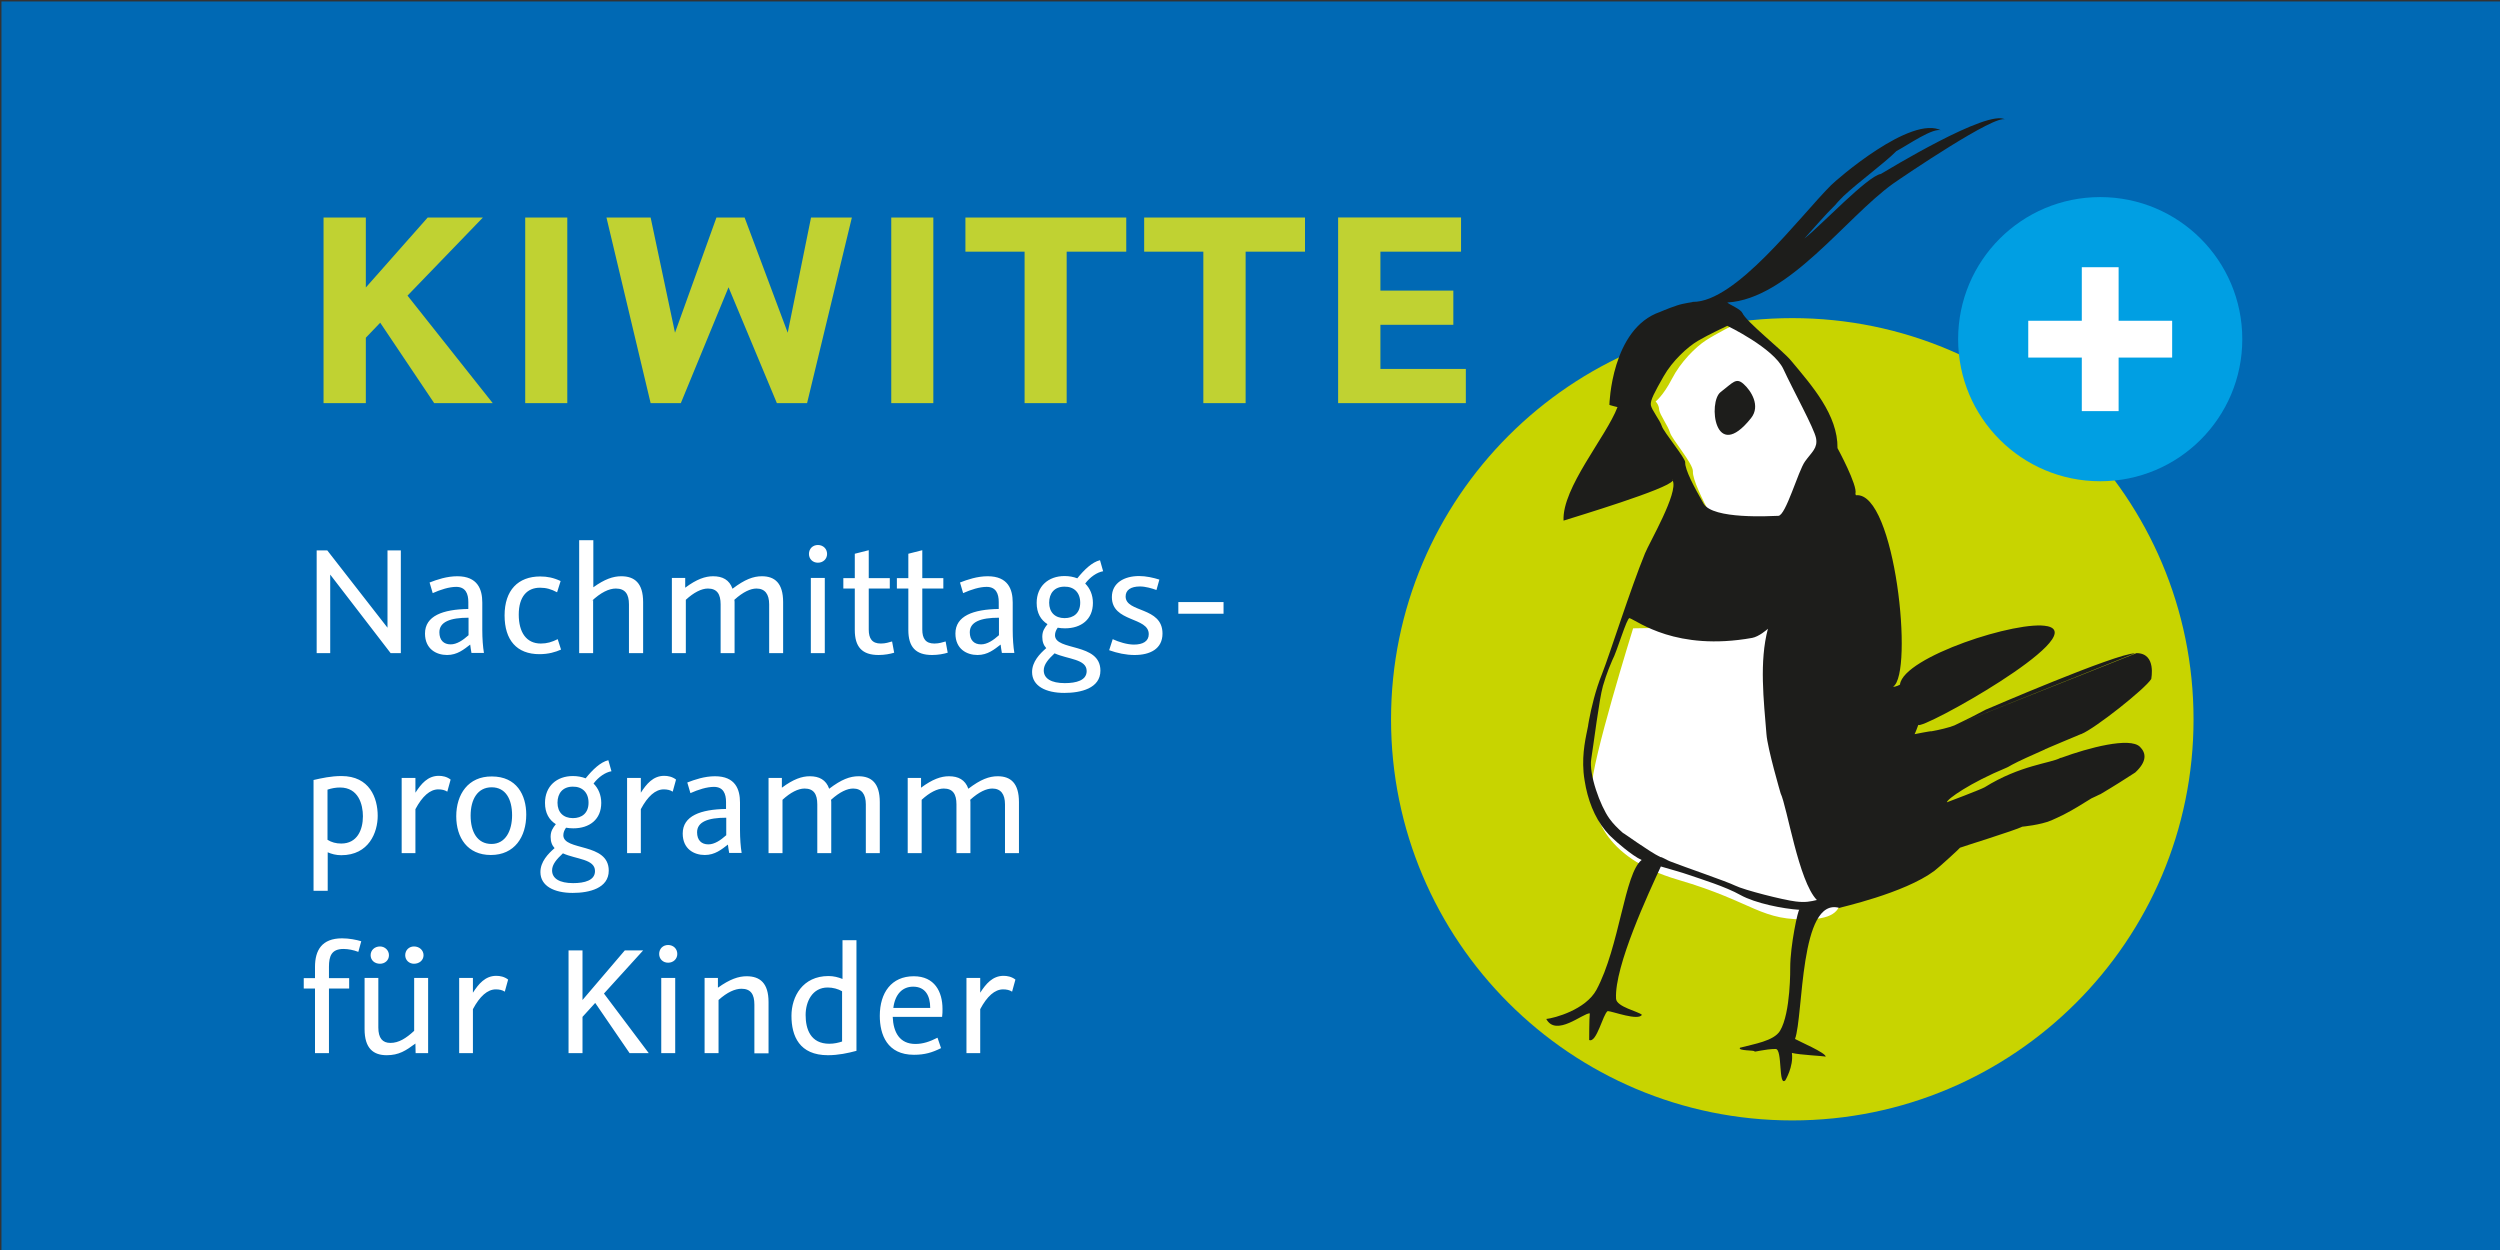
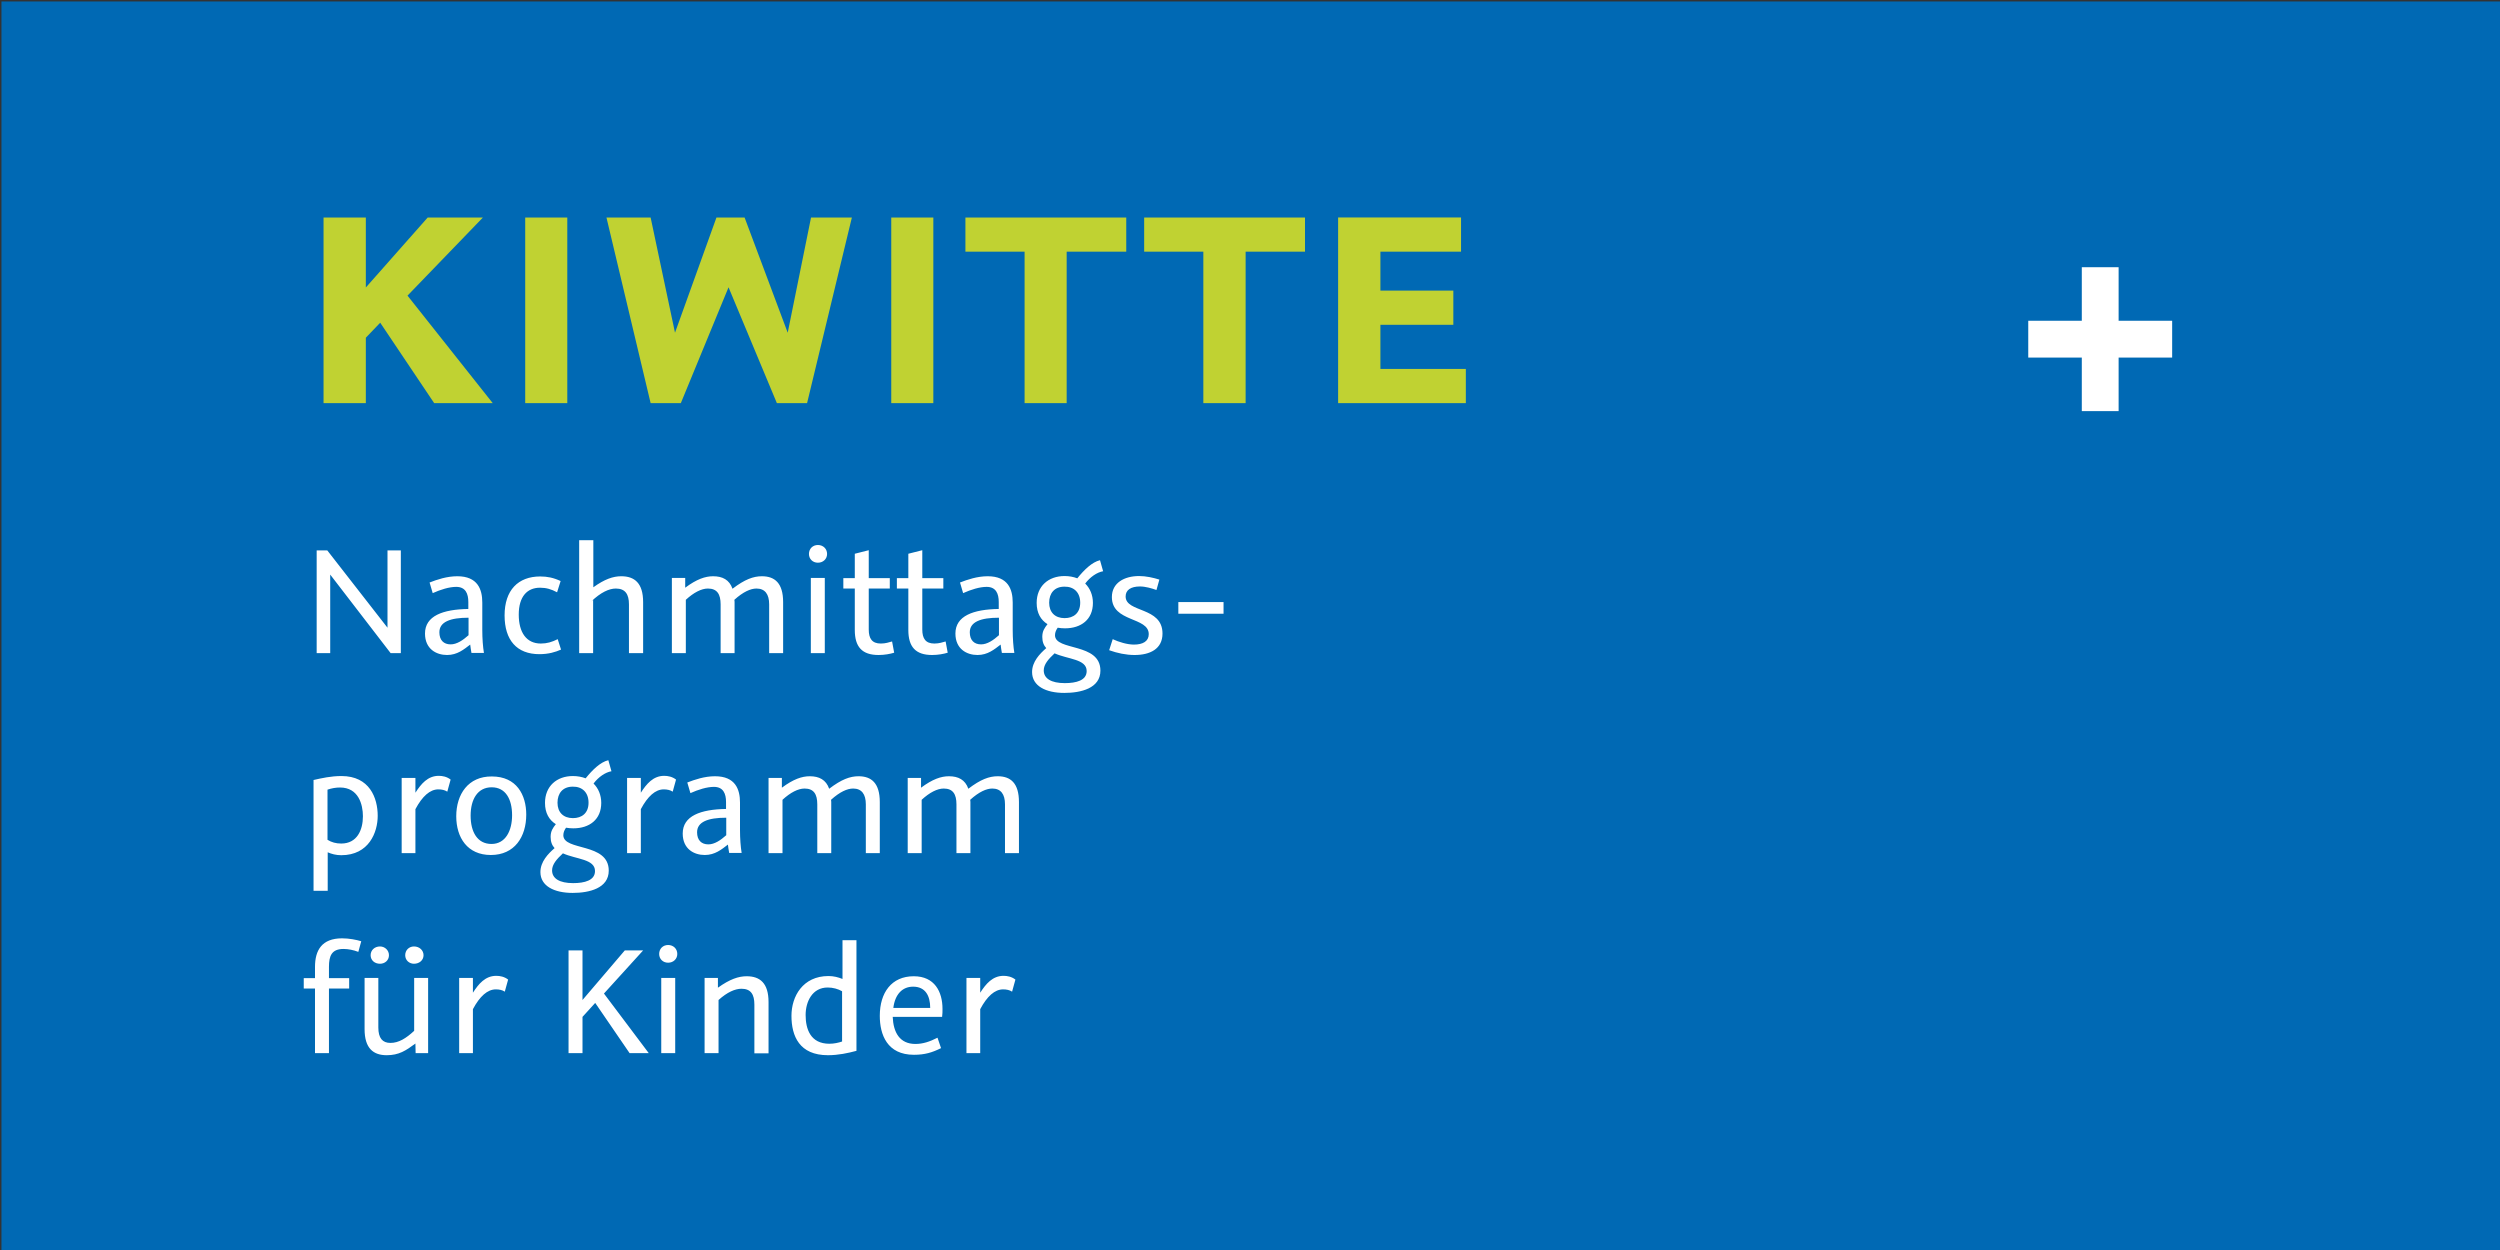
<svg xmlns="http://www.w3.org/2000/svg" xmlns:xlink="http://www.w3.org/1999/xlink" version="1.1" id="Ebene_1" x="0px" y="0px" viewBox="0 0 1200 600" style="enable-background:new 0 0 1200 600;" xml:space="preserve">
  <rect x="0" y="0" width="1200" height="600" fill="#333333" stroke="none" />
  <style type="text/css">
	.st0{fill:#0069B4;}
	.st1{clip-path:url(#SVGID_00000119094677313355188270000004745894495223871618_);fill:#FFFFFF;}
	.st2{fill:#C0D232;}
	.st3{clip-path:url(#SVGID_00000069388166418451569710000005507318891624553607_);fill:#C8D400;}
	.st4{clip-path:url(#SVGID_00000069388166418451569710000005507318891624553607_);fill:#FFFFFF;}
	.st5{clip-path:url(#SVGID_00000069388166418451569710000005507318891624553607_);fill:#1D1D1B;}
	.st6{clip-path:url(#SVGID_00000069388166418451569710000005507318891624553607_);fill:#009FE3;}
	.st7{fill:#FFFFFF;}
	.st8{fill:none;stroke:#FFFFFF;stroke-width:4.271;}
</style>
  <rect x="0.7" y="0.7" class="st0" width="1200" height="600" />
  <g>
    <defs>
      <rect id="SVGID_1_" x="0.7" y="0.7" width="1200" height="600" />
    </defs>
    <clipPath id="SVGID_00000073722650297595653830000000315160200903366068_">
      <use xlink:href="#SVGID_1_" style="overflow:visible;" />
    </clipPath>
    <path style="clip-path:url(#SVGID_00000073722650297595653830000000315160200903366068_);fill:#FFFFFF;" d="M487.4,470.2   c-1.8-1.4-3.9-1.8-5.7-1.8c-5.3,0-8.5,3.9-11.2,8.1v-7.1h-6.6v36.1h6.6v-21.1c3.3-6.2,7-9.5,11-9.5c1.6,0,3.1,0.3,4.3,1.1   L487.4,470.2z M438.3,473.6c5.9,0,8.2,4.4,8.2,10.2h-17.7C429.6,477.3,433.1,473.6,438.3,473.6 M452.2,488.2   c0.2-1.4,0.2-2.6,0.2-3.9c0-8.3-3.8-15.7-13.8-15.7c-10.7,0-16.3,7.9-16.3,19c0,9,3.5,18.7,16.4,18.7c5.2,0,8.8-1.1,13-3.2l-1.7-5   c-3.7,1.9-7,3-10.6,3c-7.6,0-10.6-5.6-10.9-13H452.2z M404.3,499.9c-1.8,0.6-3.9,1.1-6.2,1.1c-9.1,0-11.4-7.1-11.4-13.8   c0-6.4,3.2-13.2,10.6-13.2c2.5,0,5,0.7,6.9,1.8V499.9z M411.1,451.3h-6.7v18.6c-2-0.8-4.2-1.4-6.7-1.4c-12.4,0-17.8,9.8-17.8,19.1   c0,9.7,3.8,18.9,17.5,18.9c5,0,9.6-1,13.7-2.1V451.3z M368.9,505.5V481c0-9.1-4.1-12.4-10.5-12.4c-3.9,0-8.1,1.4-13.8,5.5v-4.7   h-6.4v36.1h6.7V480c4.2-3.8,8-5.4,11-5.4c4.5,0,6.2,2.7,6.2,7.6v23.4H368.9z M325.1,457.9c0-2.5-1.9-4.3-4.4-4.3   c-2.5,0-4.3,1.8-4.3,4.3c0,2.4,1.8,4.2,4.3,4.2C323.2,462.1,325.1,460.3,325.1,457.9 M324.1,469.4h-6.7v36.1h6.7V469.4z    M308.7,456.2h-8.8L279.6,480v-23.8h-6.7v49.3h6.7v-17.4l6.1-6.7l16.5,24.1h9.2l-21.5-28.6L308.7,456.2z M243.9,470.2   c-1.8-1.4-3.9-1.8-5.7-1.8c-5.3,0-8.5,3.9-11.2,8.1v-7.1h-6.6v36.1h6.6v-21.1c3.3-6.2,7-9.5,11-9.5c1.6,0,3.1,0.3,4.3,1.1   L243.9,470.2z M203.3,458.5c0-2.3-1.9-4.2-4.6-4.2c-2.4,0-4.2,1.8-4.2,4.2c0,2.4,1.9,4.1,4.2,4.1   C201.3,462.6,203.3,460.9,203.3,458.5 M186.7,458.5c0-2.3-1.9-4.2-4.3-4.2c-2.6,0-4.5,1.8-4.5,4.2s1.9,4.1,4.5,4.1   C184.7,462.6,186.7,461,186.7,458.5 M175,469.4V494c0,9.2,4.2,12.5,10.6,12.5c5.9,0,9.2-2.2,13.8-5.6l0.1,4.6h6v-36.1h-6.7v25.4   c-3.9,3.6-7.4,5.8-11.4,5.8c-3.8,0-5.8-2.3-5.8-7.4v-23.8H175z M173.4,451.8c-2.3-0.7-5.8-1.4-9.2-1.4c-9.7,0-13,5.7-13,13.7v5.4   h-5.4v5h5.4v31h6.7v-31h9.7v-5h-9.7v-5.4c0-5.3,1.3-8.6,7-8.6c2.2,0,4.8,0.5,7.1,1.4L173.4,451.8z" />
    <path style="clip-path:url(#SVGID_00000073722650297595653830000000315160200903366068_);fill:#FFFFFF;" d="M489.1,409.5V385   c0-9.1-4-12.4-10.2-12.4c-4.1,0-8.2,1.5-14.1,6c-1.5-4.3-4.8-6-9.3-6c-3.8,0-7.9,1.4-13.4,5.5v-4.7h-6.4v36.1h6.7v-25.6   c3.8-3.5,7.5-5.4,10.6-5.4c4.4,0,6.1,2.7,6.1,7.6v23.4h6.7v-24.6c0-0.3-0.1-0.7-0.1-1c4.2-3.8,7.8-5.4,10.6-5.4   c4.1,0,6.1,2.7,6.1,7.6v23.4H489.1z M422.3,409.5V385c0-9.1-4-12.4-10.2-12.4c-4.1,0-8.2,1.5-14.1,6c-1.5-4.3-4.8-6-9.3-6   c-3.8,0-7.9,1.4-13.4,5.5v-4.7h-6.4v36.1h6.7v-25.6c3.8-3.5,7.5-5.4,10.6-5.4c4.4,0,6.1,2.7,6.1,7.6v23.4h6.7v-24.6   c0-0.3-0.1-0.7-0.1-1c4.2-3.8,7.8-5.4,10.6-5.4c4.1,0,6.1,2.7,6.1,7.6v23.4H422.3z M348.6,400.9c-2.7,2.4-5.6,4.4-8.6,4.4   c-3.3,0-5.4-2-5.4-5.8c0-5,5.2-7,14-7V400.9z M356,409.5c-0.5-3-0.8-7-0.8-11.1v-13.2c0-6.3-2.2-12.6-12-12.6c-5,0-9.7,1.6-13.3,3   l1.5,5.1c3.8-1.7,7.9-3,11.3-3c4.5,0,5.8,3.3,5.8,7.3v3.3c-12.2,0.2-20.8,3.3-20.8,11.8c0,7.4,5.4,10.3,10.6,10.3   c4.9,0,8.1-2.7,11.1-5c0.2,1.3,0.3,2.6,0.6,4H356z M324.5,374.2c-1.8-1.4-3.9-1.8-5.7-1.8c-5.3,0-8.5,3.9-11.2,8.1v-7.1H301v36.1   h6.6v-21.1c3.3-6.2,7-9.5,11-9.5c1.6,0,3.1,0.3,4.3,1.1L324.5,374.2z M282.5,385.3c0,5-3.2,7.4-7.5,7.4c-4.6,0-7.4-2.8-7.4-7.4   c0-4.6,2.6-7.7,7.3-7.7C279.4,377.5,282.5,380.3,282.5,385.3 M285.6,418.1c0,4.5-5,5.8-10.5,5.8c-6.5,0-10.1-2.2-10.1-6.1   c0-2.9,2.2-5.4,5.2-8.2C276.6,412.5,285.6,412.3,285.6,418.1 M275,372.5c-7.8,0-13.4,4.9-13.4,12.9c0,4.9,2,8.2,5.2,10.2   c-1.4,1.8-2.5,3.3-2.5,6.1c0,2.4,0.7,4.1,1.9,5.4c-3.1,2.7-6.8,6.5-6.8,11.5c0,6.7,6.6,10,15.5,10c7.9,0,17.3-2.2,17.3-10.7   c0-13.6-21.8-9.3-21.8-17c0-1.4,0.6-2.6,1.3-3.6c1.1,0.2,2.3,0.3,3.5,0.3c7.7,0,13.4-4.2,13.4-12.2c0-3.8-1.4-7-3.7-9.3   c2.4-3.2,5.7-5.4,8.6-5.9l-1.5-5.3c-3.8,0.9-7.6,4.6-10.9,8.7C279.3,372.9,277.2,372.5,275,372.5 M225.9,391.5   c0-7.9,3.4-13.6,10.1-13.6c6.7,0,9.8,5.7,9.8,13.4c0,7.4-3.1,13.8-9.9,13.8C229.1,405.1,225.9,399.3,225.9,391.5 M219,391.8   c0,10.3,5.4,18.6,16.6,18.6c11.4,0,17-8.7,17-19.4c0-9.4-4.6-18.3-16.5-18.3C224.7,372.6,219,381.3,219,391.8 M216.3,374.2   c-1.8-1.4-3.9-1.8-5.7-1.8c-5.3,0-8.5,3.9-11.2,8.1v-7.1h-6.6v36.1h6.6v-21.1c3.3-6.2,7-9.5,11-9.5c1.6,0,3.1,0.3,4.3,1.1   L216.3,374.2z M157.3,379c1.8-0.6,3.8-1,5.9-1c8.9,0,11,8.2,11,13.8c0,6.6-2.8,13.1-10.4,13.1c-2.5,0-4.7-0.6-6.6-1.8V379z    M150.6,427.6h6.7v-18.5c1.8,0.8,4,1.4,6.5,1.4c13.3,0,17.5-11,17.5-18.9c0-8.6-3.9-19.1-17.4-19.1c-5,0-9.4,1-13.4,1.9V427.6z" />
    <path style="clip-path:url(#SVGID_00000073722650297595653830000000315160200903366068_);fill:#FFFFFF;" d="M587.3,289h-21.7v5.6   h21.7V289z M546.8,276.5c-7.2,0-13.1,3.3-13.1,10.1c0,12.2,17.7,9.4,17.7,17.8c0,3.4-2.8,5-7.1,5c-3.2,0-7.2-1.2-10.2-2.6l-1.7,5.3   c3.9,1.4,8.1,2.3,12.2,2.3c7.4,0,13.4-2.9,13.4-10.3c0-13-17.7-9.9-17.7-17.8c0-3.1,2.5-4.8,6.9-4.8c2.6,0,5.7,0.9,7.9,1.7l1.4-5   C553.6,277.3,550.1,276.5,546.8,276.5 M518.5,289.3c0,5-3.2,7.4-7.5,7.4c-4.6,0-7.4-2.8-7.4-7.4c0-4.6,2.6-7.7,7.3-7.7   C515.4,281.5,518.5,284.3,518.5,289.3 M521.6,322.1c0,4.5-5,5.8-10.5,5.8c-6.5,0-10.1-2.2-10.1-6.1c0-2.9,2.2-5.4,5.2-8.2   C512.6,316.5,521.6,316.3,521.6,322.1 M511,276.5c-7.8,0-13.4,4.9-13.4,12.9c0,4.9,2,8.2,5.2,10.2c-1.4,1.8-2.5,3.3-2.5,6.1   c0,2.4,0.7,4.1,1.9,5.4c-3.1,2.7-6.8,6.5-6.8,11.5c0,6.7,6.6,10,15.5,10c7.9,0,17.3-2.2,17.3-10.7c0-13.6-21.8-9.3-21.8-17   c0-1.4,0.6-2.6,1.3-3.6c1.1,0.2,2.3,0.3,3.5,0.3c7.7,0,13.4-4.2,13.4-12.2c0-3.8-1.4-7-3.7-9.3c2.4-3.2,5.7-5.4,8.6-5.9l-1.5-5.3   c-3.8,0.9-7.6,4.6-10.9,8.7C515.3,276.9,513.2,276.5,511,276.5 M479.5,304.9c-2.7,2.4-5.6,4.4-8.6,4.4c-3.3,0-5.4-2-5.4-5.8   c0-5,5.2-7,14-7V304.9z M486.9,313.5c-0.5-3-0.8-7-0.8-11.1v-13.2c0-6.3-2.2-12.6-12-12.6c-5,0-9.7,1.6-13.3,3l1.5,5.1   c3.8-1.7,7.9-3,11.3-3c4.5,0,5.8,3.3,5.8,7.3v3.3c-12.2,0.2-20.8,3.3-20.8,11.8c0,7.4,5.4,10.3,10.6,10.3c4.9,0,8.1-2.7,11.1-5   c0.2,1.3,0.3,2.6,0.6,4H486.9z M453.9,307.9c-1.5,0.4-3.1,1-5.4,1c-4.2,0-5.8-2.4-5.8-6.7v-19.7h10.1v-5h-10.1v-13.4l-6.7,1.7v11.7   h-5.5v5h5.5v19.9c0,8.1,3.5,12,11.4,12c2.9,0,5.5-0.5,7.5-1.1L453.9,307.9z M428.2,307.9c-1.5,0.4-3.1,1-5.4,1   c-4.2,0-5.8-2.4-5.8-6.7v-19.7h10.1v-5H417v-13.4l-6.7,1.7v11.7h-5.5v5h5.5v19.9c0,8.1,3.5,12,11.4,12c2.9,0,5.5-0.5,7.5-1.1   L428.2,307.9z M397,265.9c0-2.5-1.9-4.3-4.4-4.3s-4.3,1.8-4.3,4.3c0,2.4,1.8,4.2,4.3,4.2S397,268.3,397,265.9 M395.9,277.4h-6.7   v36.1h6.7V277.4z M375.9,313.5V289c0-9.1-4-12.4-10.2-12.4c-4.1,0-8.2,1.5-14.1,6c-1.5-4.3-4.8-6-9.3-6c-3.8,0-7.9,1.4-13.4,5.5   v-4.7h-6.4v36.1h6.7v-25.6c3.8-3.5,7.5-5.4,10.6-5.4c4.4,0,6.1,2.7,6.1,7.6v23.4h6.7v-24.6c0-0.3-0.1-0.7-0.1-1   c4.2-3.8,7.8-5.4,10.6-5.4c4.1,0,6.1,2.7,6.1,7.6v23.4H375.9z M308.7,313.5V289c0-9.1-4.1-12.4-10.5-12.4c-3.9,0-8,1.4-13.4,5.3   v-22.6H278v54.2h6.7V288l-0.9,0.7c4.6-4.4,8.6-6.2,11.8-6.2c4.5,0,6.3,2.7,6.3,7.6v23.4H308.7z M267.7,306.8   c-2.8,1.4-5.2,2.1-8.1,2.1c-6.9,0-10.6-5.3-10.6-13.9c0-8.6,4-12.9,10.2-12.9c3,0,5.4,0.7,8.2,2.2l1.7-5.4   c-3.4-1.6-6.4-2.2-9.8-2.2c-10.6,0-17.1,6.6-17.1,18.7c0,11.9,5.9,18.6,16.7,18.6c4.4,0,7.7-1,10.4-2.2L267.7,306.8z M224.9,304.9   c-2.7,2.4-5.6,4.4-8.6,4.4c-3.3,0-5.4-2-5.4-5.8c0-5,5.2-7,14-7V304.9z M232.3,313.5c-0.5-3-0.8-7-0.8-11.1v-13.2   c0-6.3-2.2-12.6-12-12.6c-5,0-9.7,1.6-13.3,3l1.5,5.1c3.8-1.7,7.9-3,11.3-3c4.5,0,5.8,3.3,5.8,7.3v3.3   c-12.2,0.2-20.8,3.3-20.8,11.8c0,7.4,5.4,10.3,10.6,10.3c4.9,0,8.1-2.7,11.1-5c0.2,1.3,0.3,2.6,0.6,4H232.3z M192.4,313.5v-49.3   H186v37.1l-28.9-37.1H152v49.3h6.5v-37.7l29,37.7H192.4z" />
  </g>
  <path class="st2" d="M703.6,193.5v-16.4h-41v-21.2h35v-16.4h-35v-18.7h38.7v-16.4h-59v89.1H703.6z M626.4,120.8v-16.4h-77.2v16.4  h28.4v72.7h20.3v-72.7H626.4z M540.6,120.8v-16.4h-77.2v16.4h28.4v72.7H512v-72.7H540.6z M448,104.4h-20.2v89.1H448V104.4z   M408.9,104.4h-19.6l-11.2,55.3l-20.7-55.3h-13.5L324,159.7l-11.7-55.3h-21.2l21.2,89.1h14.5l22.9-55.6l23.2,55.6h14.5L408.9,104.4z   M272.3,104.4h-20.2v89.1h20.2V104.4z M231.8,104.4h-26.5l-29.7,33.6v-33.6h-20.3v89.1h20.3v-31.4l6.9-7.2l25.9,38.6h28.1  l-40.9-51.6L231.8,104.4z" />
  <g>
    <defs>
-       <rect id="SVGID_00000085948207431411186460000001191604524308936112_" x="0.7" y="0.7" width="1200" height="600" />
-     </defs>
+       </defs>
    <clipPath id="SVGID_00000052096618447628215560000005107596993543928475_">
      <use xlink:href="#SVGID_00000085948207431411186460000001191604524308936112_" style="overflow:visible;" />
    </clipPath>
    <path style="clip-path:url(#SVGID_00000052096618447628215560000005107596993543928475_);fill:#C8D400;" d="M860.3,537.8   c106.3,0,192.6-86.2,192.6-192.5c0-106.4-86.2-192.6-192.6-192.6c-106.3,0-192.6,86.2-192.6,192.6   C667.7,451.6,753.9,537.8,860.3,537.8" />
    <path style="clip-path:url(#SVGID_00000052096618447628215560000005107596993543928475_);fill:#FFFFFF;" d="M783.9,301.6   c0,0-20.4,65.4-19.8,76.5c0.5,11.1,4.1,33.3,41.4,44.2c37.2,10.9,39.3,20.1,64.2,18.9c24.9-1.3,7.9-21.9,7.9-21.9l-20.5-118.9   L783.9,301.6z" />
    <path style="clip-path:url(#SVGID_00000052096618447628215560000005107596993543928475_);fill:#FFFFFF;" d="M794.7,192.7   c0,0,3.6-2.7,7.8-10.8c4.2-8.2,11.4-15.3,16.3-18.5c4.9-3.2,13.9-7.7,13.9-7.7s21.8,11.4,26.5,22.3c4.6,11,14.5,30.7,15.4,35.8   c0.9,5.2-1.9,7.2-5.2,12.1c-3.2,4.9-4.5-0.4-5.1,4.9c-0.6,5.3-4,23.1-7.6,23.2c-3.6,0.1-31.1,1.9-35.4-6.3   c-4.3-8.3-8.9-17.6-8.7-21.4c0.2-3.7-10.2-15.6-11-18.7c-0.9-3.1-4.9-8.5-5.2-10.9C796.3,194.2,794.7,192.7,794.7,192.7" />
-     <path style="clip-path:url(#SVGID_00000052096618447628215560000005107596993543928475_);fill:#1D1D1B;" d="M1024.8,313.6   c-8.8-0.1-71.3,26.9-71.3,26.9c0-0.1,0-0.1-0.1,0c-1.1,0.6-7.4,3.8-7.5,3.9c-0.2,0.1-6.7,3.3-7.8,3.8 M938.1,348.2   c-2,0.9-7.9,2.3-10.9,2.8c-0.3-0.2-8.2,1.4-8.2,1.4v0c0.2-0.2,1.8-4.4,1.8-4.5c1.1,2.9,82.8-42.5,62.1-47.3c0.1,0-0.2-0.1-0.1,0   c-13.8-3.2-69.1,14.7-70.8,27.9c0.5,0-2.4,1.4-3.3,1.1c10-6.3,1-93.4-17.7-91.9c-0.1,0.3-0.4-0.4-0.4-0.7   c1.2-3.9-8.6-21.9-8.6-21.9c0.2-15.9-12.2-29.9-22.3-42c-4-4.9-21.9-18.9-23.4-23c0,0.1,0,0.1,0,0.2c-0.3-1.7-6.4-4.2-7.2-5.1   c29.4-1.7,56.7-40.6,79.5-57c5.3-3.7,49.5-33.7,53.9-30.8c-8.1-5.4-57.4,24.8-59.7,26.1c-6.3,0.9-29.1,25.1-36.7,31   c4.9-5.4,9.6-11,14.8-16.1c0,0,0,0,0,0c1.6-2,4-4.2,3.9-4.2c7.7-7.2,19.4-15.6,25.5-21.7c5.2-2.7,18.1-11.8,21.7-9.8   c-14.5-7.9-50.8,23.8-53.2,26.3c-15,15-45.6,56.2-66.3,55.9c0.2,0.2-3.9,0.5-7.5,1.7c-4.3,1.4-8.8,3.4-8.1,3.1   c-23.5,8-24.4,44.6-24.4,44.6c-0.3,0.1,4.2,1.2,3.9,1.1c-5.4,14.2-26.7,38.8-25.9,54.5c5.6-1.8,50.3-15.2,52.4-19.2   c2.8,5.8-11.2,29.7-13.3,34.9c-6.9,16.8-17,48.7-20.6,57.8c-3.2,7.9-5.2,16.5-6.3,22.4c-0.2,0.9-0.3,1.6-0.4,2.3c0,0.1,0,0.1,0,0.2   c-1,5.2-3,12.7-2.2,22.4c0,0,0,0,0,0c0,0,0,0,0,0c0.1,1.3,0.3,2.6,0.5,3.9c1.4,9.1,4.7,17.7,10,24.1c0,0,0,0.1,0.1,0.1   c0.2,0.3,1.2,1.4,1.3,1.5c-0.1,0,2.4,2.4,3,2.9c0,0.1,8.4,7.6,13,9.6c0,0,0,0,0,0c-8.2,6.2-10.6,41.6-21.7,62.3   c-5.2,9.6-20.2,13.6-24.1,14c4.7,8.8,17.7-2.9,20.9-2.7c-0.3,2.1-0.3,12.8-0.3,12.8c3.6,1.6,6.6-12.5,8.9-13.9   c2.6,0.2,14.7,4.8,16.4,1.8c-1.6-1.6-12.2-3.8-12.4-7.7c-0.9-15.5,15.8-51.1,21.5-63.5c4.7,1.4,9.9,2.8,13.3,4   c6.1,2.1,17.8,5.7,24.9,9.7c7.2,4,20.4,6.6,28.3,7.1c1.4,0.1-0.7,0.1,0.5,0c0,0-0.6-0.1-0.5,0c-0.6-0.5-4.4,17.1-4.4,27.7   c0,0,0.3,21.8-4.9,30.4c-3,4.9-12.5,6.3-19.2,8.1c-1.3,1.6,7.3,1.1,7,1.8c-0.8,0.5,5.2-1.2,10.1-1.2c3.4,0,1.2,18.5,4.7,15   c-0.2,0.2,4-6.4,3.1-13.1c4,1,14.8,1.4,16.2,1.8c0.3-1.8-13.1-7.5-14.7-8.5c4.1-11.1,2.1-68.4,21.3-62.9c0-0.2,31-6.9,45.6-17.8   c2.4-1.8,12.3-10.9,12.3-11.1c0.2-0.2,26.7-8.4,29.9-10.1c0.1,0,8.7-0.8,13.9-3c2-0.9,4-1.8,5.8-2.7c4.5-2.3,9.2-5.2,13.5-7.9   c1.2-0.6,2.5-1.1,3.8-1.8c0.2-0.1,0.3-0.1,0.5-0.2c6.1-3.6,12.4-7.6,16.7-10.4c5.7-5.3,5.3-9.3,2.3-12.3   c-4.8-4.9-24.9,0.5-37.7,5.2h0c-0.2,0-0.3,0.1-0.5,0.1c-4.8,2.6-19.2,3.4-36.4,14.1c-1.7,1-18,7.2-18.1,7.2   c0-1.5,11.2-9.4,28.6-16.6c1-0.4,1.8-1,2.6-1.4c3.1-1.7,10-4.8,15.9-7.4c0,0,0.1-0.1,0.1-0.1c-0.1,0,17-7.2,17.3-7.3   c-0.2,0.2,0.2,0,0.1,0c6.6-2.7,30.5-21.6,33.5-26.4v0c-0.1,0.1,2.7-12.4-7.1-12.4 M802.8,230.4c0-0.1-0.1-0.1-0.1-0.2   c0.1,0,0.2,0.1,0.2,0.2C802.9,230.4,802.8,230.4,802.8,230.4 M802.9,230.5L802.9,230.5L802.9,230.5L802.9,230.5 M797.7,204.6   c-0.9-2.9-5-7.9-5.3-10.2c-0.3-2.3,1.8-6.1,6.1-13.7c4.3-7.6,11.6-14.2,16.5-17.1c4.9-2.9,14.1-7.2,14.1-7.2s22.1,10.6,26.9,20.7   c4.7,10.2,14.8,28.5,15.7,33.2c0.9,4.8-2,6.6-5.3,11.2c-3.3,4.6-9.2,26-12.8,26.1c-3.6,0.1-31.5,1.8-35.9-5.9   c-4.4-7.7-9-16.3-8.8-19.8C809,219.9,798.6,207.4,797.7,204.6 M861.9,432.7c-5.9-0.7-24.8-5.5-29-7.6c-4.3-2.1-24-8.8-31.4-11.7   c-0.9-0.3-4-2.2-4.5-2c-5.4-2.6-17.8-11.7-18-11.6c-2.5-2.2-4.8-4.5-6.5-6.9c-4.4-6.1-9.9-21.3-8.7-28.6c1.2-7.4,3.8-28.7,5.6-35   c1.8-6.3,4-11.2,4.5-12.4c0,0,0,0,0,0c2.3-4.2,7-20.6,8.3-20.2c4.1,1.5,22.4,16,58.8,9.5c3.3-0.6,7.2-4,7.6-4.4   c-4.2,15.8-2,34.4-0.7,50.6c0.5,6.9,6.8,28.4,6.8,28.4c3.1,6.4,8.6,42.2,17.4,51.2C869.1,432.7,866.7,433.3,861.9,432.7" />
+     <path style="clip-path:url(#SVGID_00000052096618447628215560000005107596993543928475_);fill:#1D1D1B;" d="M1024.8,313.6   c-8.8-0.1-71.3,26.9-71.3,26.9c0-0.1,0-0.1-0.1,0c-1.1,0.6-7.4,3.8-7.5,3.9c-0.2,0.1-6.7,3.3-7.8,3.8 M938.1,348.2   c-2,0.9-7.9,2.3-10.9,2.8c-0.3-0.2-8.2,1.4-8.2,1.4v0c0.2-0.2,1.8-4.4,1.8-4.5c1.1,2.9,82.8-42.5,62.1-47.3c0.1,0-0.2-0.1-0.1,0   c-13.8-3.2-69.1,14.7-70.8,27.9c0.5,0-2.4,1.4-3.3,1.1c10-6.3,1-93.4-17.7-91.9c-0.1,0.3-0.4-0.4-0.4-0.7   c1.2-3.9-8.6-21.9-8.6-21.9c0.2-15.9-12.2-29.9-22.3-42c-4-4.9-21.9-18.9-23.4-23c0,0.1,0,0.1,0,0.2c-0.3-1.7-6.4-4.2-7.2-5.1   c29.4-1.7,56.7-40.6,79.5-57c5.3-3.7,49.5-33.7,53.9-30.8c-8.1-5.4-57.4,24.8-59.7,26.1c-6.3,0.9-29.1,25.1-36.7,31   c4.9-5.4,9.6-11,14.8-16.1c0,0,0,0,0,0c1.6-2,4-4.2,3.9-4.2c7.7-7.2,19.4-15.6,25.5-21.7c5.2-2.7,18.1-11.8,21.7-9.8   c-14.5-7.9-50.8,23.8-53.2,26.3c-15,15-45.6,56.2-66.3,55.9c0.2,0.2-3.9,0.5-7.5,1.7c-4.3,1.4-8.8,3.4-8.1,3.1   c-23.5,8-24.4,44.6-24.4,44.6c-0.3,0.1,4.2,1.2,3.9,1.1c-5.4,14.2-26.7,38.8-25.9,54.5c5.6-1.8,50.3-15.2,52.4-19.2   c2.8,5.8-11.2,29.7-13.3,34.9c-6.9,16.8-17,48.7-20.6,57.8c-3.2,7.9-5.2,16.5-6.3,22.4c-0.2,0.9-0.3,1.6-0.4,2.3c0,0.1,0,0.1,0,0.2   c-1,5.2-3,12.7-2.2,22.4c0,0,0,0,0,0c0,0,0,0,0,0c0.1,1.3,0.3,2.6,0.5,3.9c1.4,9.1,4.7,17.7,10,24.1c0,0,0,0.1,0.1,0.1   c0.2,0.3,1.2,1.4,1.3,1.5c-0.1,0,2.4,2.4,3,2.9c0,0.1,8.4,7.6,13,9.6c0,0,0,0,0,0c-8.2,6.2-10.6,41.6-21.7,62.3   c-5.2,9.6-20.2,13.6-24.1,14c4.7,8.8,17.7-2.9,20.9-2.7c-0.3,2.1-0.3,12.8-0.3,12.8c3.6,1.6,6.6-12.5,8.9-13.9   c2.6,0.2,14.7,4.8,16.4,1.8c-1.6-1.6-12.2-3.8-12.4-7.7c-0.9-15.5,15.8-51.1,21.5-63.5c4.7,1.4,9.9,2.8,13.3,4   c6.1,2.1,17.8,5.7,24.9,9.7c7.2,4,20.4,6.6,28.3,7.1c1.4,0.1-0.7,0.1,0.5,0c0,0-0.6-0.1-0.5,0c-0.6-0.5-4.4,17.1-4.4,27.7   c0,0,0.3,21.8-4.9,30.4c-3,4.9-12.5,6.3-19.2,8.1c-1.3,1.6,7.3,1.1,7,1.8c-0.8,0.5,5.2-1.2,10.1-1.2c3.4,0,1.2,18.5,4.7,15   c-0.2,0.2,4-6.4,3.1-13.1c4,1,14.8,1.4,16.2,1.8c0.3-1.8-13.1-7.5-14.7-8.5c4.1-11.1,2.1-68.4,21.3-62.9c0-0.2,31-6.9,45.6-17.8   c2.4-1.8,12.3-10.9,12.3-11.1c0.2-0.2,26.7-8.4,29.9-10.1c0.1,0,8.7-0.8,13.9-3c2-0.9,4-1.8,5.8-2.7c4.5-2.3,9.2-5.2,13.5-7.9   c1.2-0.6,2.5-1.1,3.8-1.8c0.2-0.1,0.3-0.1,0.5-0.2c6.1-3.6,12.4-7.6,16.7-10.4c5.7-5.3,5.3-9.3,2.3-12.3   c-4.8-4.9-24.9,0.5-37.7,5.2h0c-0.2,0-0.3,0.1-0.5,0.1c-4.8,2.6-19.2,3.4-36.4,14.1c-1.7,1-18,7.2-18.1,7.2   c0-1.5,11.2-9.4,28.6-16.6c1-0.4,1.8-1,2.6-1.4c3.1-1.7,10-4.8,15.9-7.4c0,0,0.1-0.1,0.1-0.1c-0.1,0,17-7.2,17.3-7.3   c-0.2,0.2,0.2,0,0.1,0c6.6-2.7,30.5-21.6,33.5-26.4v0c-0.1,0.1,2.7-12.4-7.1-12.4 M802.8,230.4c0-0.1-0.1-0.1-0.1-0.2   c0.1,0,0.2,0.1,0.2,0.2C802.9,230.4,802.8,230.4,802.8,230.4 M802.9,230.5L802.9,230.5L802.9,230.5L802.9,230.5 M797.7,204.6   c-0.9-2.9-5-7.9-5.3-10.2c-0.3-2.3,1.8-6.1,6.1-13.7c4.3-7.6,11.6-14.2,16.5-17.1c4.9-2.9,14.1-7.2,14.1-7.2s22.1,10.6,26.9,20.7   c0.9,4.8-2,6.6-5.3,11.2c-3.3,4.6-9.2,26-12.8,26.1c-3.6,0.1-31.5,1.8-35.9-5.9   c-4.4-7.7-9-16.3-8.8-19.8C809,219.9,798.6,207.4,797.7,204.6 M861.9,432.7c-5.9-0.7-24.8-5.5-29-7.6c-4.3-2.1-24-8.8-31.4-11.7   c-0.9-0.3-4-2.2-4.5-2c-5.4-2.6-17.8-11.7-18-11.6c-2.5-2.2-4.8-4.5-6.5-6.9c-4.4-6.1-9.9-21.3-8.7-28.6c1.2-7.4,3.8-28.7,5.6-35   c1.8-6.3,4-11.2,4.5-12.4c0,0,0,0,0,0c2.3-4.2,7-20.6,8.3-20.2c4.1,1.5,22.4,16,58.8,9.5c3.3-0.6,7.2-4,7.6-4.4   c-4.2,15.8-2,34.4-0.7,50.6c0.5,6.9,6.8,28.4,6.8,28.4c3.1,6.4,8.6,42.2,17.4,51.2C869.1,432.7,866.7,433.3,861.9,432.7" />
    <path style="clip-path:url(#SVGID_00000052096618447628215560000005107596993543928475_);fill:#1D1D1B;" d="M825.9,188.2   c6-4.6,7.4-7.1,11-3.9c3.6,3.2,8.3,10.5,3.6,16.4C822.9,222.8,819.8,192.8,825.9,188.2" />
    <path style="clip-path:url(#SVGID_00000052096618447628215560000005107596993543928475_);fill:#009FE3;" d="M1008.1,231   c37.7,0,68.2-30.5,68.2-68.2s-30.5-68.2-68.2-68.2c-37.7,0-68.2,30.5-68.2,68.2S970.4,231,1008.1,231" />
  </g>
  <polygon class="st7" points="1001.4,195.2 1014.8,195.2 1014.8,169.5 1040.5,169.5 1040.5,156.1 1014.8,156.1 1014.8,130.4   1001.4,130.4 1001.4,156.1 975.7,156.1 975.7,169.5 1001.4,169.5 " />
  <polygon class="st8" points="1001.4,195.2 1014.8,195.2 1014.8,169.5 1040.5,169.5 1040.5,156.1 1014.8,156.1 1014.8,130.4   1001.4,130.4 1001.4,156.1 975.7,156.1 975.7,169.5 1001.4,169.5 " />
</svg>